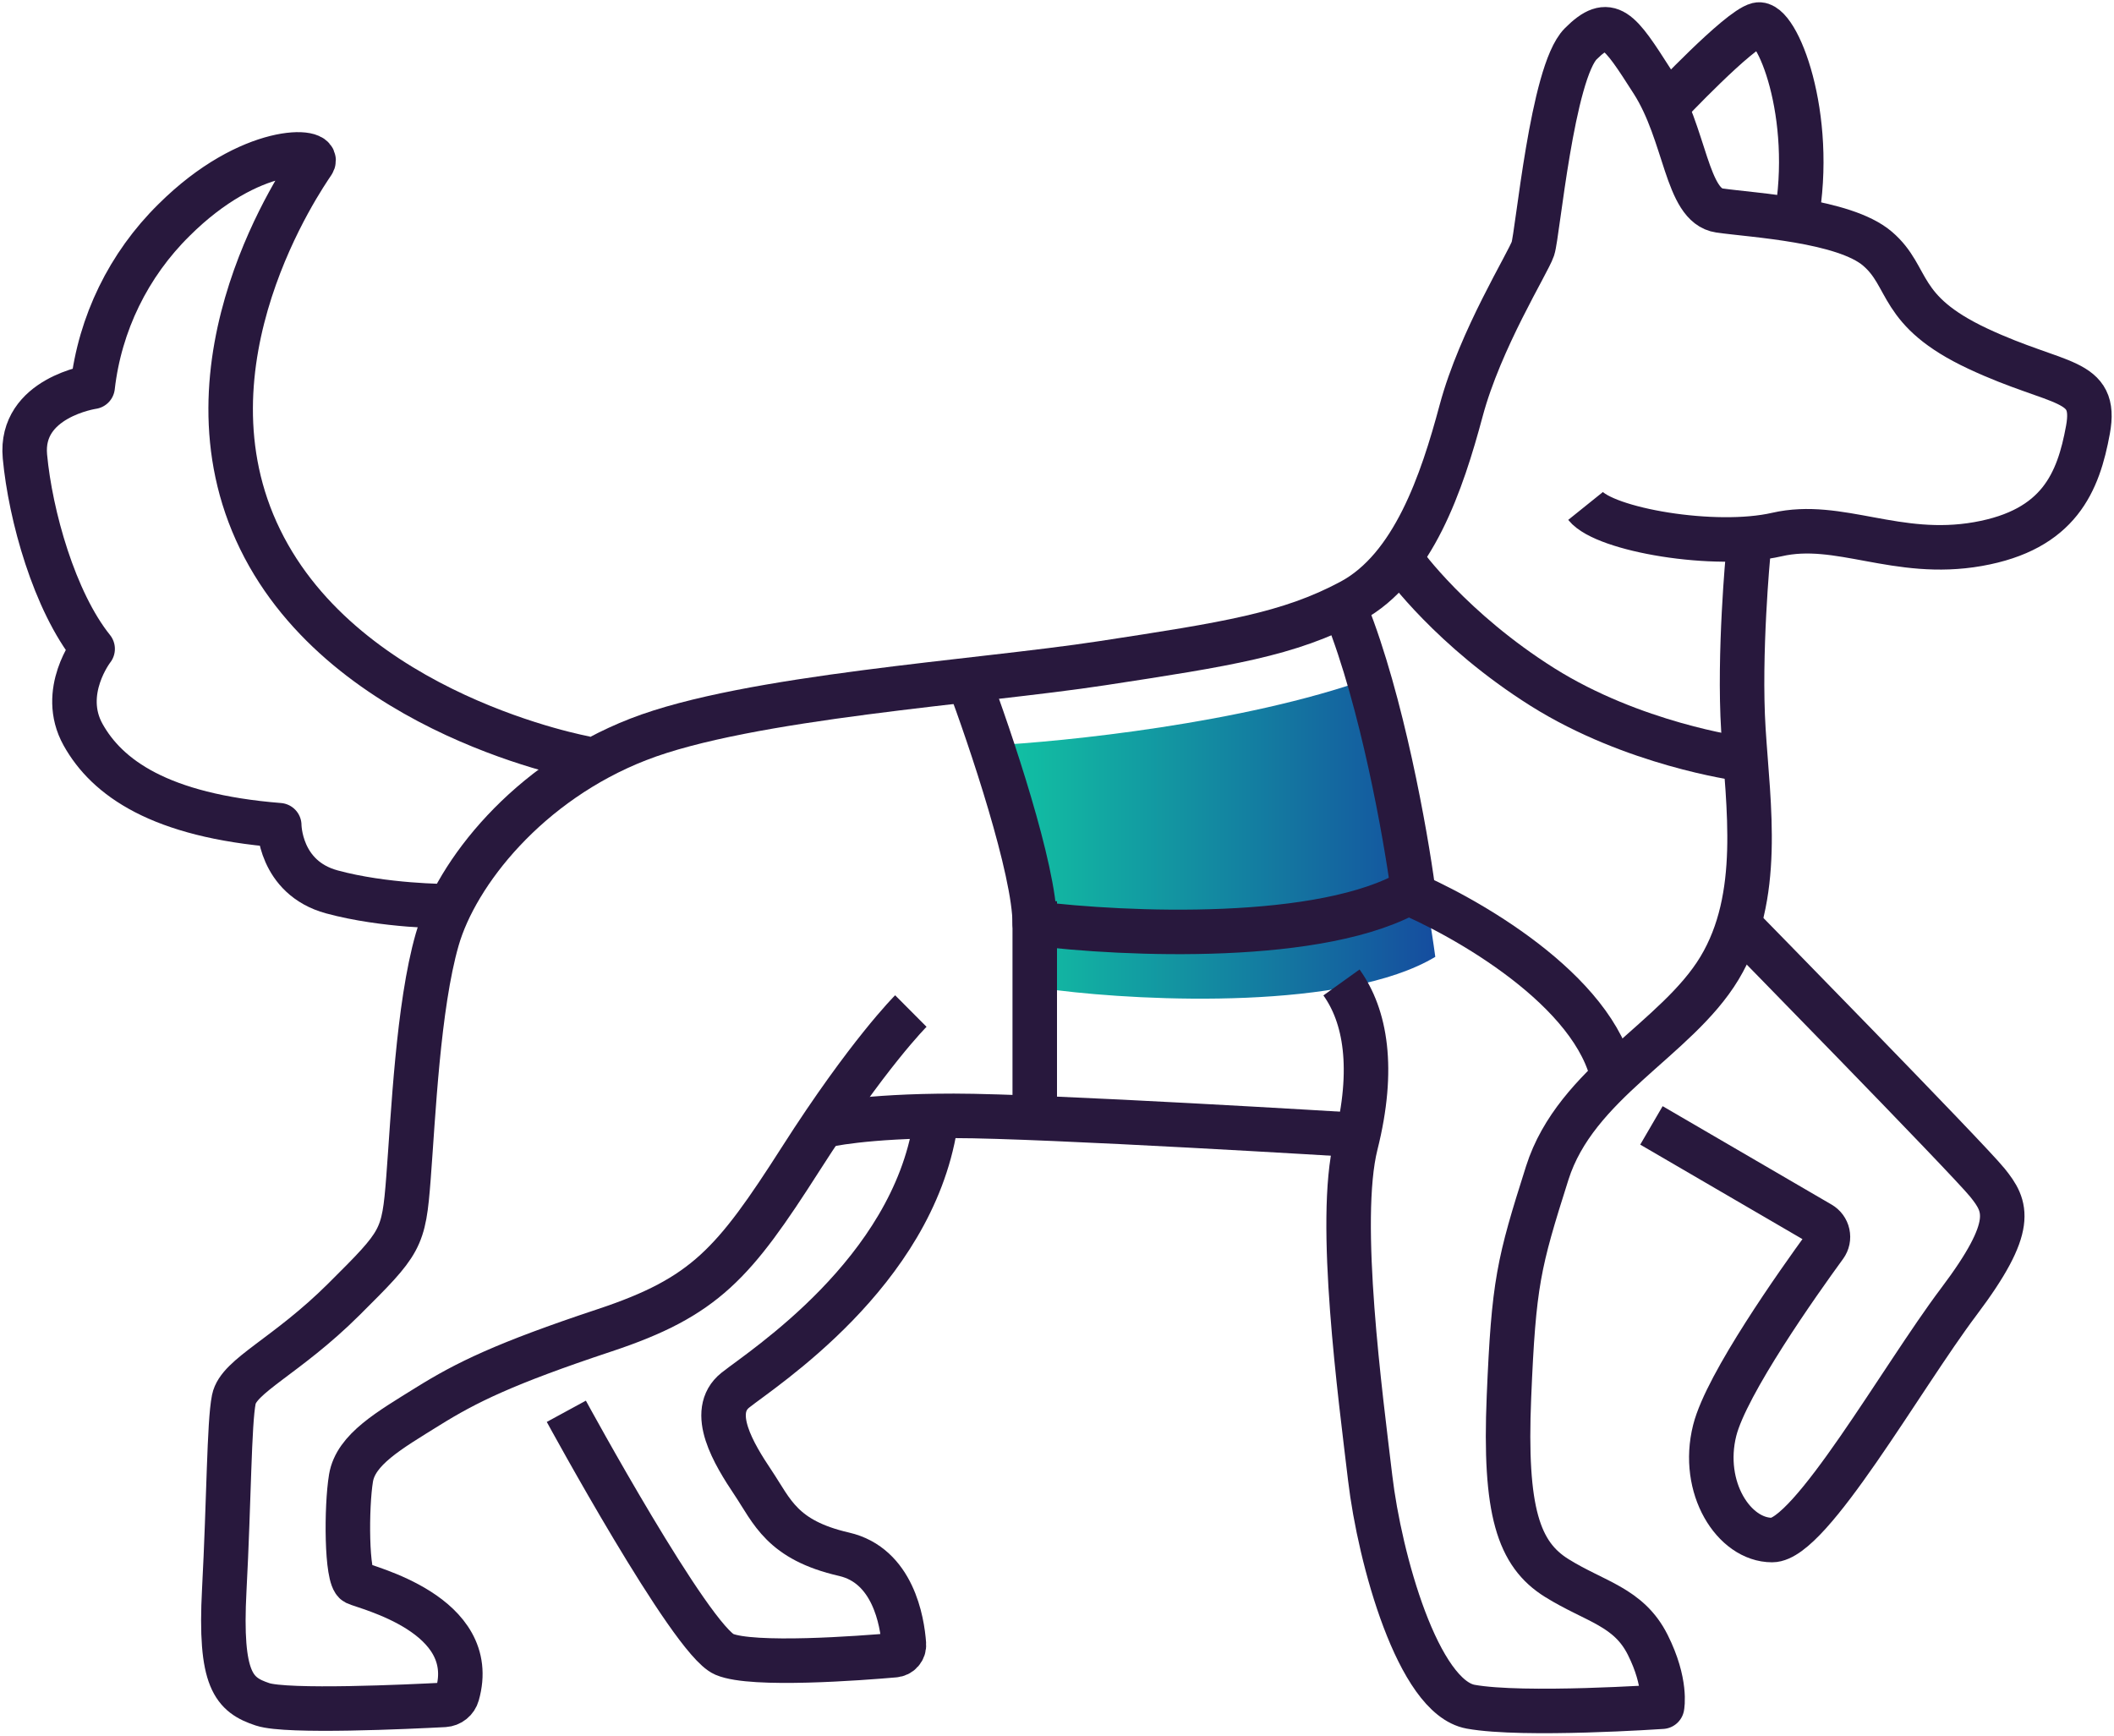
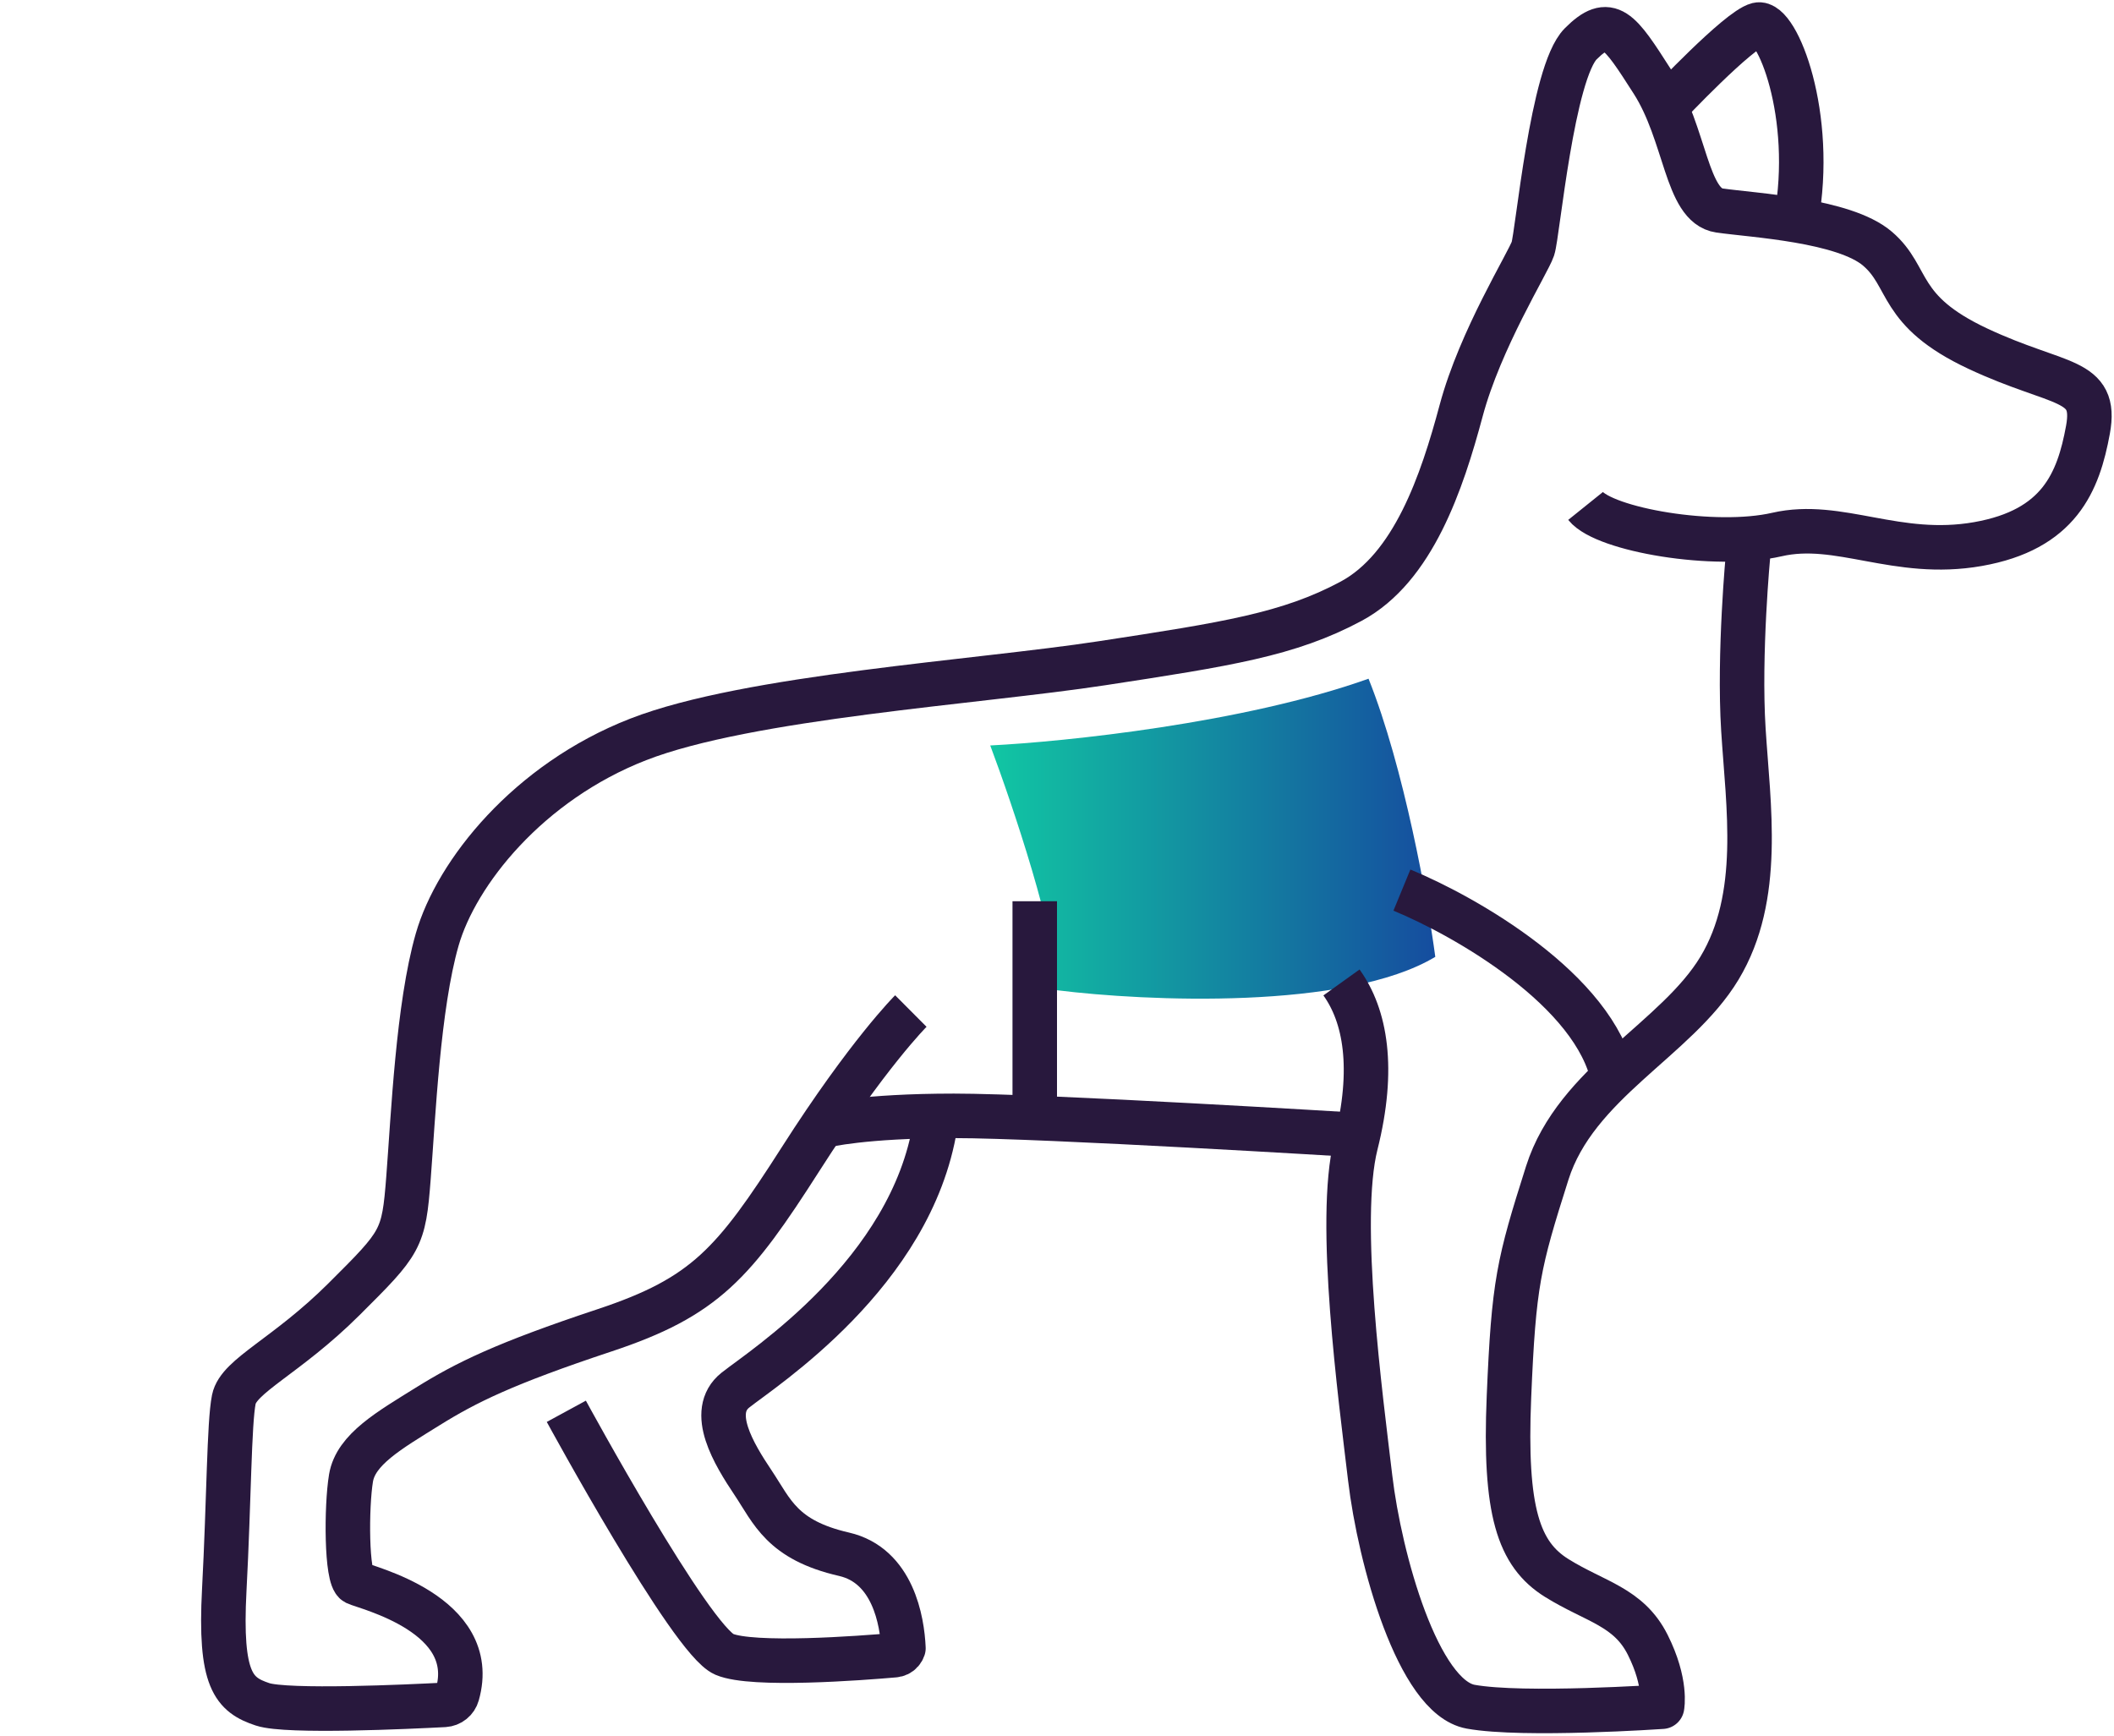
<svg xmlns="http://www.w3.org/2000/svg" width="95" height="78" viewBox="0 0 95 78" fill="none">
  <path d="M47.5 44.5C47.5 42.1 45.5 36.167 44.5 33.5C47.833 33.333 55.9 32.5 61.5 30.5C63.1 34.5 64.167 40.5 64.5 43C60.5 45.4 51.5 45 47.5 44.5Z" fill="url(#paint0_linear_264_25)" />
  <path d="M40.932 45.435C40.932 45.435 38.997 47.362 35.987 52.073C32.976 56.784 31.686 58.283 27.171 59.782C22.655 61.281 20.935 62.137 19.215 63.208C17.495 64.278 15.989 65.135 15.774 66.42C15.559 67.704 15.559 70.916 15.989 71.131C16.419 71.345 21.58 72.533 20.552 76.146C20.516 76.275 20.441 76.389 20.336 76.473C20.232 76.557 20.104 76.606 19.969 76.615C18.389 76.698 12.897 76.957 11.799 76.591C10.508 76.163 9.863 75.52 10.078 71.452C10.293 67.383 10.293 63.957 10.508 62.886C10.723 61.816 12.874 60.959 15.454 58.39C18.034 55.82 18.142 55.713 18.357 52.929C18.572 50.146 18.787 45.221 19.647 42.223C20.507 39.225 23.732 35.156 28.678 33.229C33.623 31.302 43.945 30.66 49.535 29.803C55.126 28.947 57.921 28.518 60.717 27.019C63.512 25.52 64.802 21.666 65.662 18.454C66.522 15.242 68.672 11.816 68.887 11.174C69.102 10.531 69.748 3.251 71.038 1.966C72.328 0.681 72.758 1.323 74.263 3.679C75.768 6.034 75.768 9.246 77.273 9.46C78.778 9.675 82.864 9.889 84.369 11.174C85.874 12.458 85.229 13.957 88.885 15.67C92.54 17.383 94.26 16.955 93.83 19.311C93.4 21.666 92.54 23.807 88.885 24.45C85.229 25.092 82.649 23.379 79.854 24.021C77.058 24.664 72.113 23.807 71.253 22.737" stroke="#28183D" stroke-width="2" stroke-linejoin="round" />
  <path d="M78.561 24.878C78.561 24.878 78.131 29.375 78.346 32.801C78.561 36.227 79.206 40.295 77.271 43.508C75.336 46.719 70.82 48.647 69.53 52.715C68.24 56.784 68.025 57.64 67.81 62.779C67.595 67.919 68.24 69.846 69.96 70.916C71.681 71.987 73.186 72.201 74.046 73.914C74.906 75.627 74.691 76.698 74.691 76.698C74.691 76.698 68.455 77.126 66.09 76.698C63.725 76.27 62.005 70.06 61.574 66.42C61.144 62.779 60.069 54.856 60.929 51.43C61.789 48.004 61.359 45.649 60.284 44.15" stroke="#28183D" stroke-width="2" stroke-linejoin="round" />
  <path d="M60.929 51.002C60.929 51.002 46.953 50.145 42.867 50.145C38.782 50.145 37.077 50.574 37.077 50.574" stroke="#28183D" stroke-width="2" stroke-linejoin="round" />
-   <path d="M63.08 25.306C63.08 25.306 65.23 28.304 69.315 30.874C73.401 33.443 78.131 34.086 78.131 34.086" stroke="#28183D" stroke-width="2" stroke-linejoin="round" />
-   <path d="M26.345 34.086C26.345 34.086 15.559 32.159 11.689 24.236C7.819 16.313 13.624 7.962 14.054 7.319C14.484 6.677 11.259 6.463 7.819 9.889C5.778 11.899 4.488 14.543 4.163 17.383C4.163 17.383 0.875 17.861 1.12 20.512C1.366 23.163 2.443 27.019 4.163 29.161C4.163 29.161 2.658 31.088 3.733 33.015C4.808 34.942 7.173 36.655 12.549 37.084C12.549 37.084 12.549 39.439 14.914 40.081C17.28 40.724 20.075 40.724 20.075 40.724" stroke="#28183D" stroke-width="2" stroke-linejoin="round" />
-   <path d="M25.45 63.422C25.45 63.422 31.041 73.7 32.546 74.343C33.815 74.885 38.694 74.514 40.19 74.383C40.251 74.379 40.311 74.363 40.366 74.336C40.421 74.309 40.47 74.271 40.51 74.225C40.55 74.178 40.58 74.125 40.599 74.067C40.618 74.009 40.625 73.947 40.62 73.887C40.545 72.848 40.128 70.351 37.928 69.846C35.133 69.204 34.703 67.919 33.843 66.634C32.983 65.349 31.822 63.448 33.047 62.471C34.273 61.495 40.964 57.212 42.027 50.574" stroke="#28183D" stroke-width="2" stroke-linejoin="round" />
-   <path d="M78.131 41.544C78.131 41.544 88.452 52.077 89.312 53.148C90.173 54.218 90.603 55.075 88.022 58.501C85.442 61.927 81.357 69.208 79.636 69.208C77.916 69.208 76.411 66.852 77.056 64.283C77.581 62.197 80.821 57.623 82.019 55.981C82.074 55.904 82.113 55.816 82.132 55.723C82.151 55.63 82.15 55.534 82.13 55.441C82.11 55.348 82.07 55.261 82.014 55.184C81.958 55.107 81.886 55.043 81.804 54.996L74.213 50.574" stroke="#28183D" stroke-width="2" stroke-linejoin="round" />
+   <path d="M25.45 63.422C25.45 63.422 31.041 73.7 32.546 74.343C33.815 74.885 38.694 74.514 40.19 74.383C40.251 74.379 40.311 74.363 40.366 74.336C40.421 74.309 40.47 74.271 40.51 74.225C40.55 74.178 40.58 74.125 40.599 74.067C40.545 72.848 40.128 70.351 37.928 69.846C35.133 69.204 34.703 67.919 33.843 66.634C32.983 65.349 31.822 63.448 33.047 62.471C34.273 61.495 40.964 57.212 42.027 50.574" stroke="#28183D" stroke-width="2" stroke-linejoin="round" />
  <path d="M74.906 4.75C74.906 4.75 78.131 1.323 78.991 1.109C79.852 0.895 81.572 5.178 80.712 9.889" stroke="#28183D" stroke-width="2" stroke-linejoin="round" />
-   <path d="M43.5 30.5C44.5 33.167 46.5 39.1 46.5 41.5C50.5 42 59.5 42.4 63.5 40C63.167 37.5 62.1 31.5 60.5 27.5" stroke="#28183D" stroke-width="2" stroke-linejoin="round" />
  <path d="M46.5 40.5C46.5 43 46.5 48.5 46.5 50.5" stroke="#28183D" stroke-width="2" stroke-linejoin="round" />
  <path d="M63 40C65.833 41.167 71.7 44.5 72.5 48.5" stroke="#28183D" stroke-width="2" stroke-linejoin="round" />
  <defs>
    <linearGradient id="paint0_linear_264_25" x1="44.405" y1="37.096" x2="64.623" y2="37.096" gradientUnits="userSpaceOnUse">
      <stop stop-color="#11C7A3" />
      <stop offset="1" stop-color="#154C9F" />
    </linearGradient>
  </defs>
</svg>